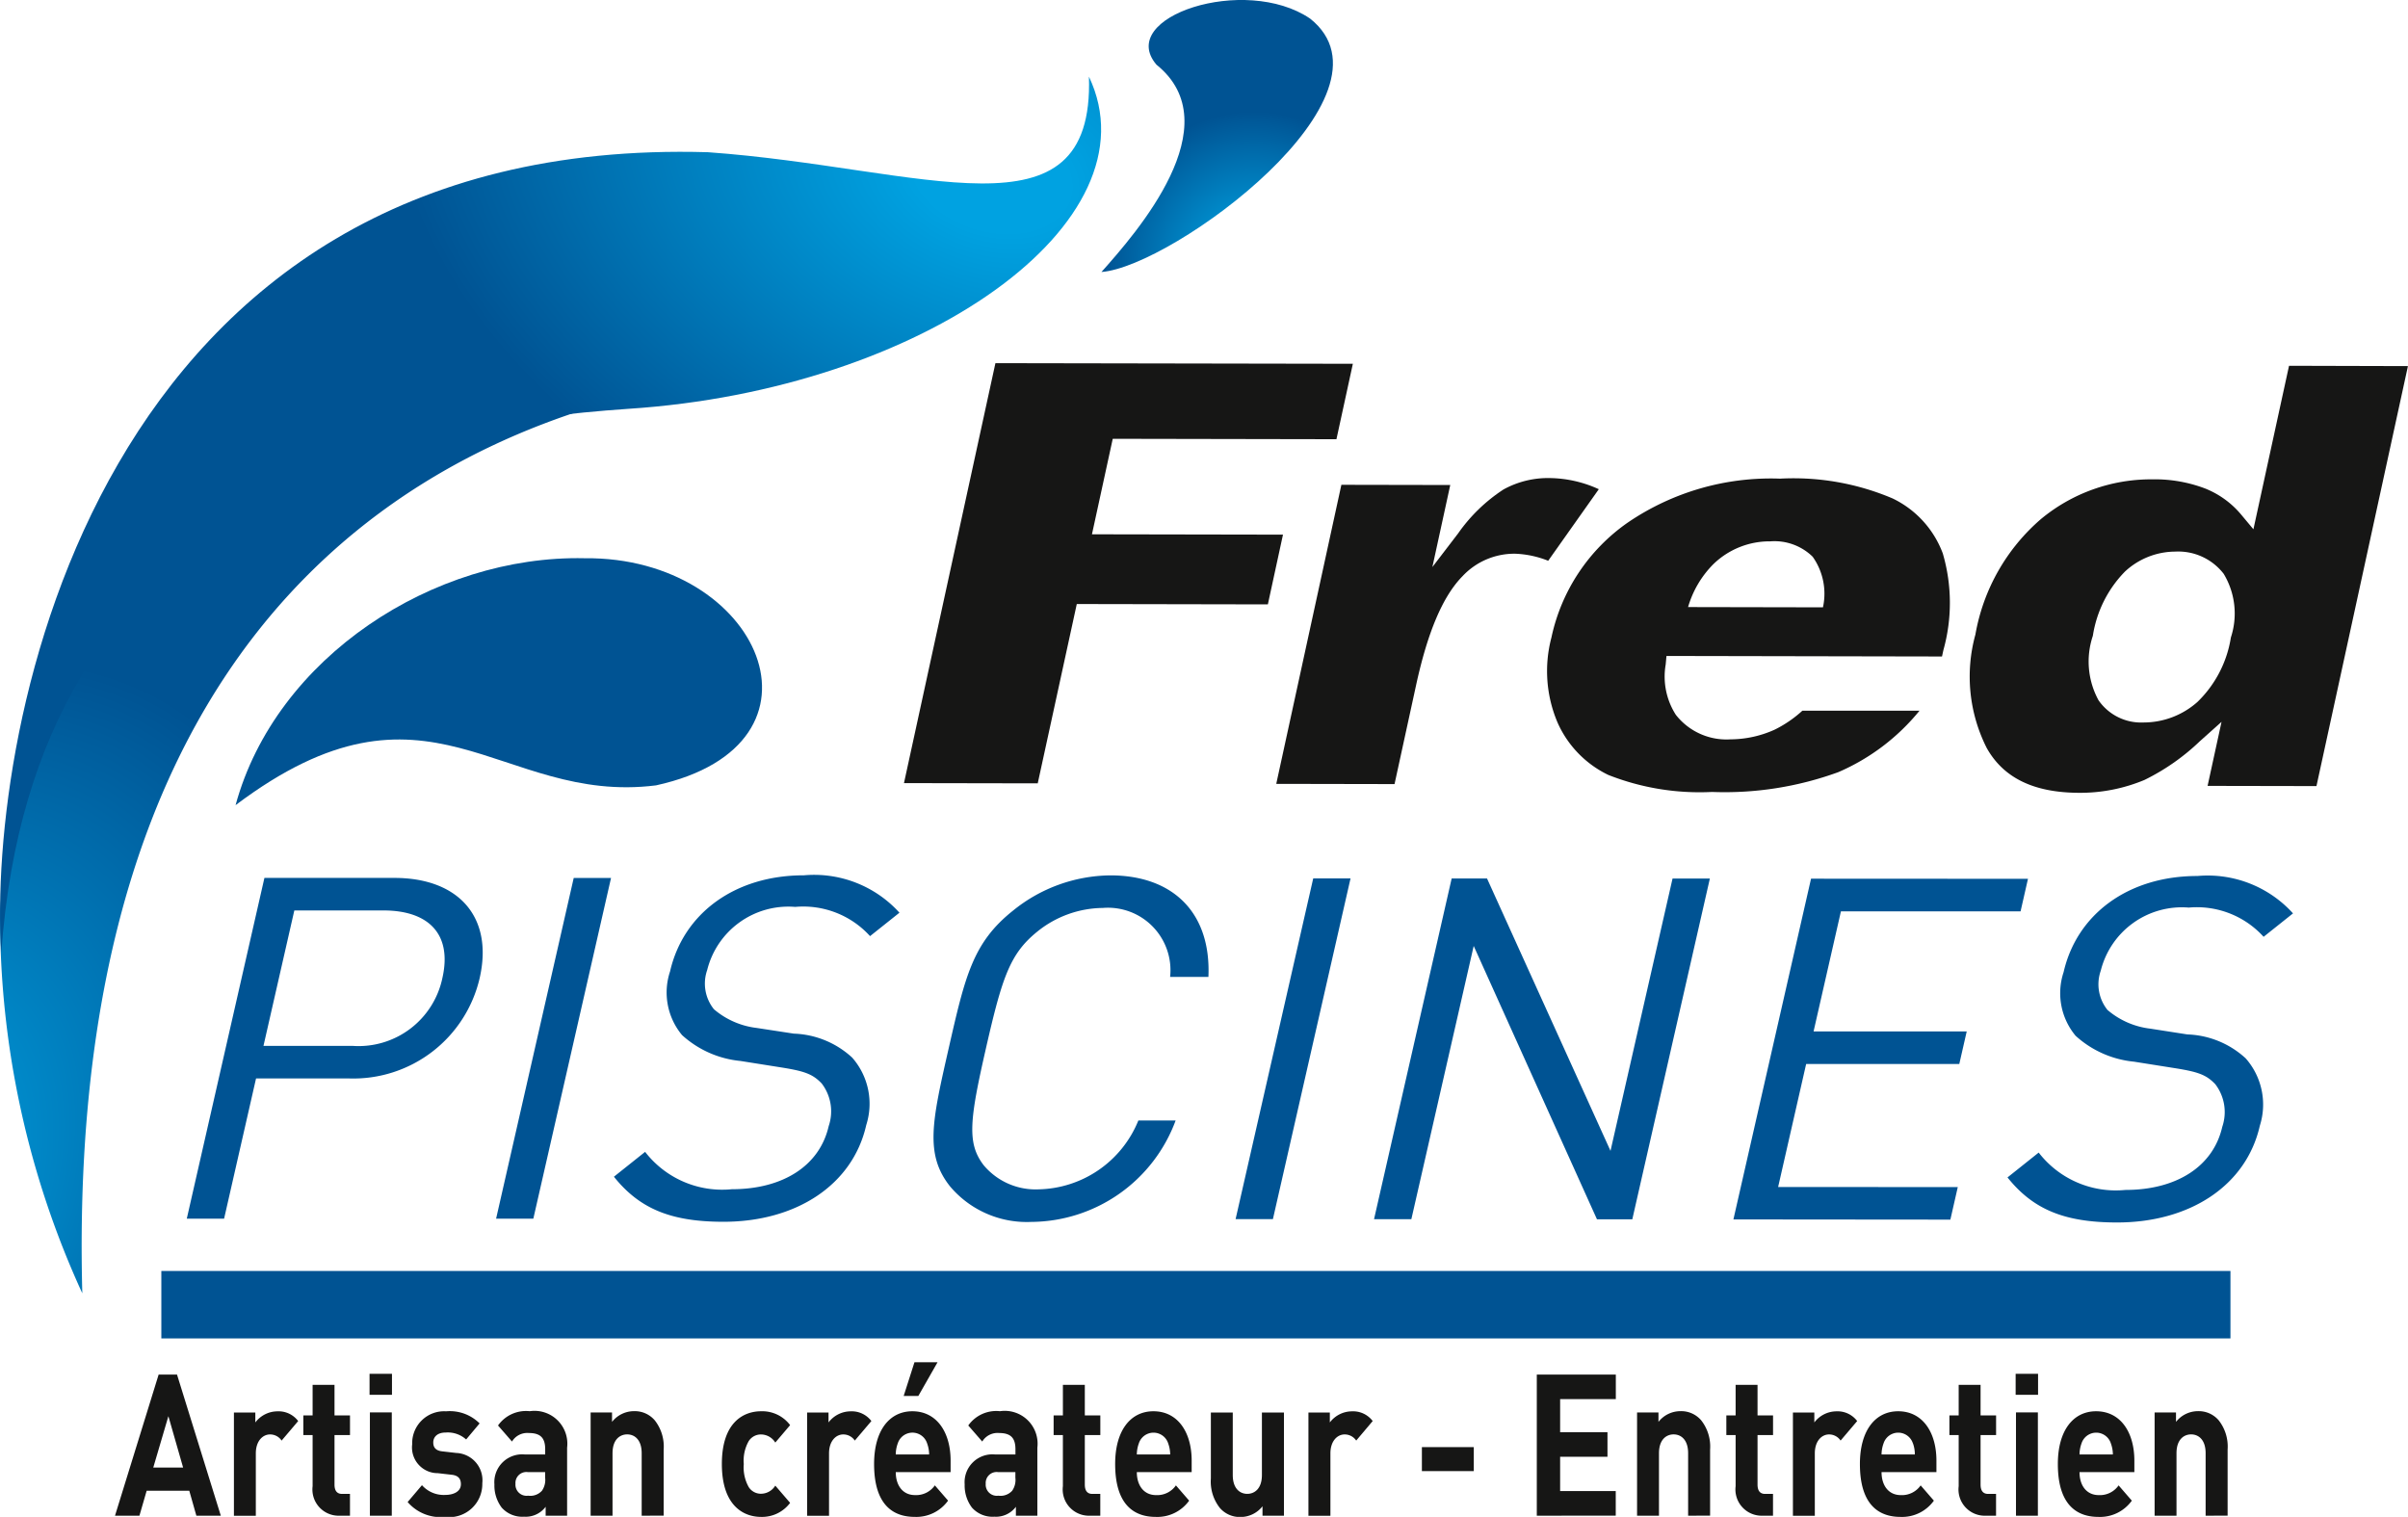
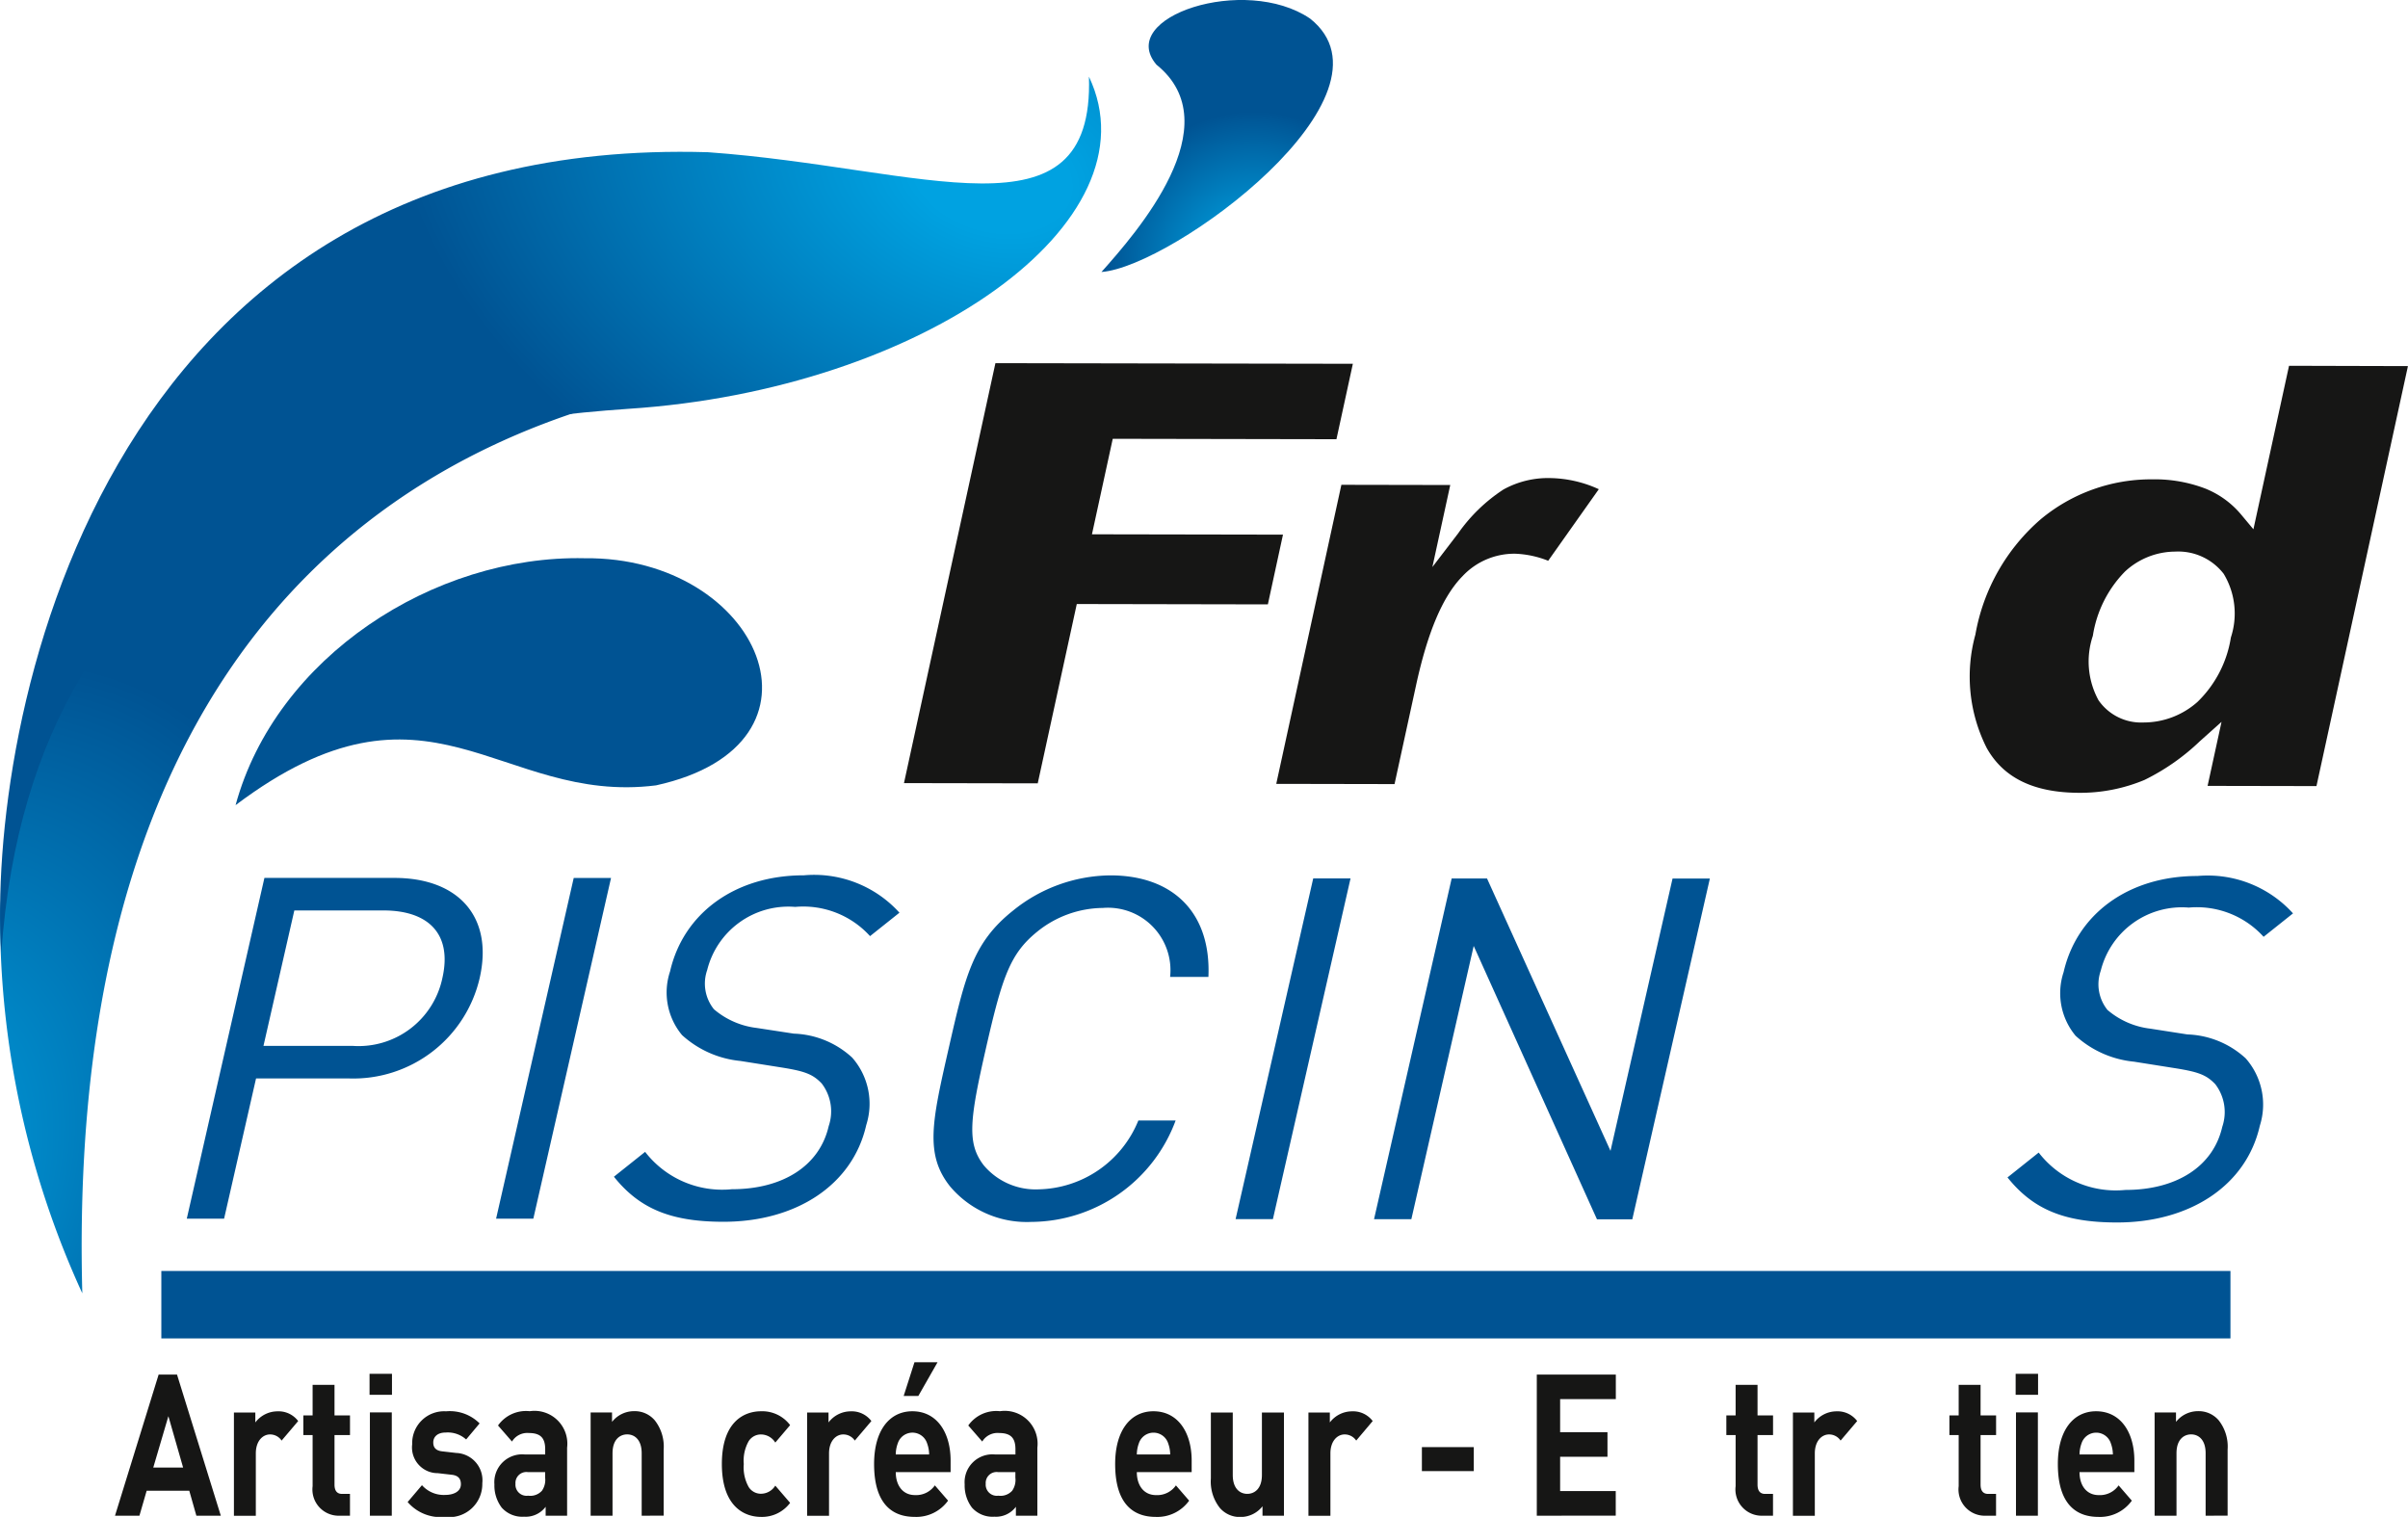
<svg xmlns="http://www.w3.org/2000/svg" xmlns:xlink="http://www.w3.org/1999/xlink" width="127.459" height="80.294" viewBox="0 0 127.459 80.294">
  <defs>
    <style>.a{fill:#161615;}.b{fill:#005393;}.c{fill:none;stroke:#005393;stroke-width:3.57px;}.d{fill:url(#a);}.e{fill:url(#b);}.f{fill:url(#c);}.g{fill:url(#d);}</style>
    <radialGradient id="a" cx="0.454" cy="0.148" r="0.67" gradientTransform="matrix(-0.78, 0.794, -0.671, -0.401, 0.207, 0.638)" gradientUnits="objectBoundingBox">
      <stop offset="0.13" stop-color="#00a2e1" />
      <stop offset="1" stop-color="#005393" />
    </radialGradient>
    <radialGradient id="b" cx="0.682" cy="0.124" r="1.449" gradientTransform="matrix(0.463, -0.164, -0.042, -0.538, -0.242, -24.196)" xlink:href="#a" />
    <radialGradient id="c" cx="0.769" cy="0.007" r="0.662" gradientTransform="matrix(0.752, 0.327, -0.188, 0.685, 0.283, -0.146)" xlink:href="#a" />
    <radialGradient id="d" cx="0.5" cy="0.5" r="0.416" gradientTransform="translate(-0.088 0.358) scale(1.175 1.23)" xlink:href="#a" />
  </defs>
  <g transform="translate(-244.528 -164.038)">
    <g transform="translate(292.375 183.259)">
      <path class="a" d="M388.55,226.959l1.1-5.055,11.841.022.869-3.993L383.44,217.9,378.6,240.129l7.08.013,2.067-9.492,10.114.019.8-3.692Z" transform="translate(-378.598 -217.898)" />
      <path class="a" d="M450.893,235.537a6.4,6.4,0,0,0-2.567-.589,4.883,4.883,0,0,0-2.473.6,8.773,8.773,0,0,0-2.407,2.329l-1.362,1.78.946-4.342-5.763-.011-3.447,15.83,6.261.012,1.143-5.247c.613-2.813,1.415-4.7,2.454-5.756a3.754,3.754,0,0,1,2.785-1.191h.009a5.245,5.245,0,0,1,1.742.373Z" transform="translate(-414.113 -228.863)" />
-       <path class="a" d="M492.295,236.079a13.411,13.411,0,0,0-5.943-1.049h-.037a13.444,13.444,0,0,0-8.044,2.33,9.934,9.934,0,0,0-4.036,6.082,6.956,6.956,0,0,0,.328,4.508,5.587,5.587,0,0,0,2.684,2.765,13.163,13.163,0,0,0,5.49.9,17.553,17.553,0,0,0,6.683-1.048,11.3,11.3,0,0,0,4.3-3.254h-6.2a6.321,6.321,0,0,1-1.458,1,5.715,5.715,0,0,1-2.332.517h-.011a3.4,3.4,0,0,1-2.9-1.3,3.754,3.754,0,0,1-.536-2.658l.042-.455,14.584.028.073-.335a9.3,9.3,0,0,0-.032-5.124A5.268,5.268,0,0,0,492.295,236.079Zm-3.687,5.764-7.14-.014a5.324,5.324,0,0,1,1.331-2.264,4.272,4.272,0,0,1,3.026-1.215,2.891,2.891,0,0,1,2.237.813A3.383,3.383,0,0,1,488.608,241.842Z" transform="translate(-439.963 -228.916)" />
      <path class="a" d="M553.618,218.3l-1.885,8.654-.655-.784a4.794,4.794,0,0,0-1.92-1.382,7.5,7.5,0,0,0-2.776-.477h-.019a9.128,9.128,0,0,0-5.874,2.1,10.445,10.445,0,0,0-3.472,6.115,8.376,8.376,0,0,0,.6,6.007c.893,1.591,2.5,2.366,4.9,2.371h.017a8.814,8.814,0,0,0,3.436-.683,11.628,11.628,0,0,0,2.926-2.046l1.149-1.027-.738,3.389,5.763.011,4.842-22.231Zm-3.077,14.374a6.054,6.054,0,0,1-1.777,3.426,4.3,4.3,0,0,1-2.842,1.081h-.008a2.742,2.742,0,0,1-2.38-1.176,4.277,4.277,0,0,1-.3-3.413,6.2,6.2,0,0,1,1.7-3.4,3.931,3.931,0,0,1,2.648-1.056h.007a3.036,3.036,0,0,1,2.572,1.179A4.067,4.067,0,0,1,550.541,232.678Z" transform="translate(-480.303 -218.159)" />
    </g>
    <g transform="translate(254.415 210.368)">
      <g transform="translate(0)">
        <path class="b" d="M280.809,304.861l-4.91,0-1.691,7.422h-1.975l4.109-18.036,6.885,0c3.377,0,5.248,2.055,4.509,5.3A6.865,6.865,0,0,1,280.809,304.861Zm1.844-8.892-4.728,0-1.633,7.169,4.728,0a4.534,4.534,0,0,0,4.743-3.595C286.3,297.162,284.965,295.97,282.653,295.969Z" transform="translate(-272.233 -294.106)" />
        <path class="b" d="M318.1,312.3l4.109-18.036h1.975L320.071,312.3Z" transform="translate(-301.728 -294.121)" />
        <path class="b" d="M341.4,312.2c-2.78,0-4.443-.687-5.8-2.385l1.651-1.316a5.153,5.153,0,0,0,4.59,1.978c2.7,0,4.648-1.239,5.127-3.341a2.424,2.424,0,0,0-.369-2.255c-.482-.507-.915-.659-2.22-.863l-2.081-.33a5.357,5.357,0,0,1-3.092-1.369,3.525,3.525,0,0,1-.635-3.37c.7-3.065,3.421-5.09,7.084-5.088a6.087,6.087,0,0,1,5.058,1.979l-1.556,1.24a4.766,4.766,0,0,0-3.961-1.547,4.428,4.428,0,0,0-4.659,3.341,2.167,2.167,0,0,0,.358,2.078,4.257,4.257,0,0,0,2.269.989l1.957.3a4.793,4.793,0,0,1,3.089,1.268,3.7,3.7,0,0,1,.745,3.573C348.24,310.251,345.25,312.2,341.4,312.2Z" transform="translate(-312.991 -293.858)" />
        <path class="b" d="M388.163,312.222a5.312,5.312,0,0,1-4.3-1.876c-1.354-1.7-.95-3.472-.078-7.3s1.275-5.6,3.4-7.295a8.293,8.293,0,0,1,5.156-1.872c3.325,0,5.344,1.979,5.194,5.374h-2.027a3.308,3.308,0,0,0-3.56-3.65,5.6,5.6,0,0,0-3.485,1.265c-1.434,1.164-1.847,2.406-2.707,6.18s-1.013,5.016-.11,6.182a3.586,3.586,0,0,0,2.907,1.268,5.825,5.825,0,0,0,5.274-3.645H395.8A8.2,8.2,0,0,1,388.163,312.222Z" transform="translate(-343.459 -293.873)" />
        <path class="b" d="M427.8,312.36l4.109-18.036h1.975l-4.109,18.036Z" transform="translate(-372.285 -294.158)" />
        <path class="b" d="M460.13,312.376l-6.525-14.47-3.3,14.464h-1.975l4.109-18.036h1.871l6.536,14.419,3.284-14.414h1.975L462,312.377Z" transform="translate(-385.487 -294.164)" />
-         <path class="b" d="M501.623,312.4l4.109-18.036,11.483.006-.392,1.722-9.509,0-1.448,6.358,8.106,0-.393,1.723-8.106,0-1.483,6.51,9.509.005-.392,1.722Z" transform="translate(-419.758 -294.182)" />
        <path class="b" d="M548.082,312.306c-2.78,0-4.442-.686-5.8-2.384l1.651-1.316a5.152,5.152,0,0,0,4.59,1.978c2.7,0,4.648-1.238,5.127-3.341a2.424,2.424,0,0,0-.369-2.255c-.482-.507-.916-.659-2.22-.863l-2.081-.33a5.357,5.357,0,0,1-3.092-1.37,3.523,3.523,0,0,1-.636-3.37c.7-3.065,3.421-5.091,7.084-5.089a6.085,6.085,0,0,1,5.058,1.979l-1.556,1.24a4.768,4.768,0,0,0-3.961-1.547,4.428,4.428,0,0,0-4.659,3.342,2.166,2.166,0,0,0,.358,2.078,4.246,4.246,0,0,0,2.269.989l1.957.305a4.791,4.791,0,0,1,3.089,1.268,3.7,3.7,0,0,1,.745,3.572C554.918,310.359,551.927,312.308,548.082,312.306Z" transform="translate(-445.909 -293.927)" />
      </g>
    </g>
    <line class="c" x2="109.521" transform="translate(253.068 233.099)" />
    <g transform="translate(244.528 164.038)">
      <g transform="translate(0 19.59)">
        <path class="d" d="M244.532,247.615c1.5-23.106,26.681-30.648,38.129-28.264-9.422,1.461-34.861,7.58-33.776,48.448a47.639,47.639,0,0,1-4.352-20.184" transform="translate(-244.528 -218.93)" />
        <path class="e" d="M301.721,258.854c9.88-2.166,5.507-12.122-3.775-12.023-8-.176-16.35,5.248-18.479,13.07C289.726,252.172,293.395,259.9,301.721,258.854Z" transform="translate(-266.998 -236.872)" />
      </g>
      <g transform="translate(0.007 4.059)">
        <path class="f" d="M277.8,192.994c-12.292.842-31.475,4.68-33.192,28.788-.765-11.6,4.813-43.327,37.4-42.371,11.4.81,20.461,4.933,20.17-4C305.839,183.108,293.4,191.98,277.8,192.994Z" transform="translate(-244.546 -175.413)" />
      </g>
      <path class="g" d="M410.8,167.462c3.966,3.189-1.076,8.91-2.911,10.973,3.784-.281,16.12-9.379,11.045-13.412C415.488,162.679,408.645,164.93,410.8,167.462Z" transform="translate(-349.587 -164.038)" />
    </g>
    <g transform="translate(250.614 236.147)">
      <g transform="translate(0 0)">
        <path class="a" d="M265.891,375.387l-.375-1.322H263.26l-.383,1.322h-1.293l2.31-7.472h.972l2.319,7.472Zm-1.481-5.268-.8,2.718h1.579Z" transform="translate(-261.583 -367.265)" />
        <path class="a" d="M281.75,374.908a.73.73,0,0,0-.616-.325c-.357,0-.749.315-.749,1.007v3.3h-1.159v-5.467h1.133v.525a1.476,1.476,0,0,1,1.168-.588,1.3,1.3,0,0,1,1.1.514Z" transform="translate(-272.93 -370.763)" />
        <path class="a" d="M291.358,376.37a1.39,1.39,0,0,1-1.346-1.563V372.1h-.491V371.06h.491v-1.616h1.159v1.616h.82V372.1h-.82v2.623c0,.315.125.493.4.493h.419v1.154Z" transform="translate(-279.551 -368.248)" />
        <path class="a" d="M299.341,368.91V367.8h1.187v1.112Zm.018,6.4v-5.467h1.159v5.467Z" transform="translate(-285.866 -367.189)" />
        <path class="a" d="M306.969,378.948a2.3,2.3,0,0,1-1.98-.787l.758-.892a1.537,1.537,0,0,0,1.24.515c.4,0,.821-.158.821-.567,0-.273-.125-.462-.491-.5l-.731-.084a1.361,1.361,0,0,1-1.356-1.532,1.69,1.69,0,0,1,1.793-1.742,2.23,2.23,0,0,1,1.775.64l-.713.85a1.45,1.45,0,0,0-1.08-.367c-.464,0-.66.252-.66.525,0,.2.071.43.482.472l.731.084a1.447,1.447,0,0,1,1.383,1.605A1.75,1.75,0,0,1,306.969,378.948Z" transform="translate(-289.498 -370.763)" />
        <path class="a" d="M320.571,378.885v-.473a1.312,1.312,0,0,1-1.142.525,1.452,1.452,0,0,1-1.186-.483,1.941,1.941,0,0,1-.384-1.228,1.473,1.473,0,0,1,1.588-1.585h1.1v-.273c0-.6-.25-.86-.865-.86a.941.941,0,0,0-.892.451l-.74-.85a1.813,1.813,0,0,1,1.677-.756,1.739,1.739,0,0,1,1.98,1.931v3.6Zm-.027-2.309h-.919a.579.579,0,0,0-.651.619.588.588,0,0,0,.669.63.833.833,0,0,0,.732-.262,1.008,1.008,0,0,0,.169-.693Z" transform="translate(-297.775 -370.763)" />
        <path class="a" d="M334.831,378.885V375.58c0-.745-.4-1-.767-1s-.776.252-.776,1v3.305h-1.159v-5.467h1.133v.5a1.482,1.482,0,0,1,1.16-.567,1.39,1.39,0,0,1,1.1.483,2.248,2.248,0,0,1,.473,1.553v3.494Z" transform="translate(-306.952 -370.763)" />
        <path class="a" d="M353.673,378.948c-.927,0-2.078-.587-2.078-2.8s1.151-2.792,2.078-2.792a1.844,1.844,0,0,1,1.535.734l-.785.924a.893.893,0,0,0-.749-.43.762.762,0,0,0-.66.357,2.1,2.1,0,0,0-.259,1.207,2.139,2.139,0,0,0,.259,1.217.762.762,0,0,0,.66.357.894.894,0,0,0,.749-.43l.785.913A1.853,1.853,0,0,1,353.673,378.948Z" transform="translate(-319.472 -370.763)" />
        <path class="a" d="M366.764,374.908a.73.73,0,0,0-.615-.325c-.357,0-.749.315-.749,1.007v3.3H364.24v-5.467h1.133v.525a1.476,1.476,0,0,1,1.168-.588,1.3,1.3,0,0,1,1.1.514Z" transform="translate(-327.604 -370.763)" />
        <path class="a" d="M375.328,371.906c0,.7.366,1.217,1.017,1.217a1.205,1.205,0,0,0,1.052-.514l.7.808a2.07,2.07,0,0,1-1.766.86c-1.1,0-2.15-.587-2.15-2.8,0-1.784.82-2.791,2.025-2.791,1.293,0,2.025,1.112,2.025,2.613v.608Zm1.659-1.522a.815.815,0,0,0-1.552,0,1.737,1.737,0,0,0-.107.588h1.766A1.737,1.737,0,0,0,376.987,370.384Zm-.464-2.508h-.776l.571-1.784h1.222Z" transform="translate(-334 -366.093)" />
        <path class="a" d="M390.317,378.885v-.473a1.312,1.312,0,0,1-1.142.525,1.452,1.452,0,0,1-1.186-.483,1.941,1.941,0,0,1-.384-1.228,1.473,1.473,0,0,1,1.588-1.585h1.1v-.273c0-.6-.25-.86-.865-.86a.941.941,0,0,0-.892.451l-.74-.85a1.813,1.813,0,0,1,1.677-.756,1.739,1.739,0,0,1,1.98,1.931v3.6Zm-.027-2.309h-.919a.579.579,0,0,0-.651.619.588.588,0,0,0,.669.63.832.832,0,0,0,.731-.262,1.008,1.008,0,0,0,.169-.693Z" transform="translate(-342.63 -370.763)" />
-         <path class="a" d="M402.637,376.37a1.39,1.39,0,0,1-1.347-1.563V372.1H400.8V371.06h.491v-1.616h1.16v1.616h.821V372.1h-.821v2.623c0,.315.125.493.4.493h.419v1.154Z" transform="translate(-351.116 -368.248)" />
        <path class="a" d="M411.083,376.577c0,.7.366,1.217,1.017,1.217a1.205,1.205,0,0,0,1.052-.514l.7.808a2.071,2.071,0,0,1-1.766.86c-1.1,0-2.15-.587-2.15-2.8,0-1.784.821-2.792,2.025-2.792,1.293,0,2.025,1.112,2.025,2.613v.608Zm1.659-1.522a.815.815,0,0,0-1.552,0,1.746,1.746,0,0,0-.107.588h1.766A1.745,1.745,0,0,0,412.742,375.055Z" transform="translate(-356.995 -370.763)" />
        <path class="a" d="M426.864,379v-.5a1.48,1.48,0,0,1-1.16.567,1.393,1.393,0,0,1-1.1-.483,2.25,2.25,0,0,1-.473-1.553v-3.495h1.159v3.306c0,.745.4,1,.767,1s.776-.252.776-1v-3.306H428V379Z" transform="translate(-366.124 -370.877)" />
        <path class="a" d="M441.129,374.908a.73.73,0,0,0-.616-.325c-.357,0-.749.315-.749,1.007v3.3H438.6v-5.467h1.133v.525a1.477,1.477,0,0,1,1.169-.588,1.3,1.3,0,0,1,1.1.514Z" transform="translate(-375.429 -370.763)" />
        <path class="a" d="M455.422,379.947v-1.27h2.747v1.27Z" transform="translate(-386.245 -374.186)" />
        <path class="a" d="M472.465,375.387v-7.472h4.183v1.3H473.7v1.752h2.506v1.3H473.7v1.815h2.944v1.3Z" transform="translate(-397.206 -367.265)" />
-         <path class="a" d="M490.037,378.885V375.58c0-.745-.4-1-.767-1s-.776.252-.776,1v3.305h-1.16v-5.467h1.133v.5a1.482,1.482,0,0,1,1.16-.567,1.391,1.391,0,0,1,1.1.483,2.247,2.247,0,0,1,.473,1.553v3.494Z" transform="translate(-406.768 -370.763)" />
        <path class="a" d="M502.416,376.37a1.39,1.39,0,0,1-1.347-1.563V372.1h-.491V371.06h.491v-1.616h1.16v1.616h.821V372.1h-.821v2.623c0,.315.125.493.4.493h.419v1.154Z" transform="translate(-415.286 -368.248)" />
        <path class="a" d="M512.973,374.908a.73.73,0,0,0-.615-.325c-.357,0-.749.315-.749,1.007v3.3h-1.159v-5.467h1.133v.525a1.477,1.477,0,0,1,1.168-.588,1.3,1.3,0,0,1,1.1.514Z" transform="translate(-421.634 -370.763)" />
-         <path class="a" d="M521.537,376.577c0,.7.365,1.217,1.017,1.217a1.206,1.206,0,0,0,1.053-.514l.7.808a2.07,2.07,0,0,1-1.766.86c-1.1,0-2.149-.587-2.149-2.8,0-1.784.82-2.792,2.025-2.792,1.293,0,2.025,1.112,2.025,2.613v.608Zm1.659-1.522a.815.815,0,0,0-1.552,0,1.737,1.737,0,0,0-.107.588H523.3A1.746,1.746,0,0,0,523.2,375.055Z" transform="translate(-428.03 -370.763)" />
        <path class="a" d="M535.5,376.37a1.39,1.39,0,0,1-1.346-1.563V372.1h-.491V371.06h.491v-1.616h1.159v1.616h.821V372.1h-.821v2.623c0,.315.125.493.4.493h.419v1.154Z" transform="translate(-436.564 -368.248)" />
        <path class="a" d="M543.484,368.91V367.8h1.187v1.112Zm.018,6.4v-5.467h1.159v5.467Z" transform="translate(-442.879 -367.189)" />
        <path class="a" d="M550.9,376.577c0,.7.365,1.217,1.017,1.217a1.205,1.205,0,0,0,1.052-.514l.7.808a2.07,2.07,0,0,1-1.766.86c-1.1,0-2.15-.587-2.15-2.8,0-1.784.821-2.792,2.025-2.792,1.293,0,2.025,1.112,2.025,2.613v.608Zm1.659-1.522a.815.815,0,0,0-1.552,0,1.746,1.746,0,0,0-.107.588h1.766A1.736,1.736,0,0,0,552.558,375.055Z" transform="translate(-446.914 -370.763)" />
        <path class="a" d="M566.8,378.885V375.58c0-.745-.4-1-.767-1s-.775.252-.775,1v3.305H564.1v-5.467h1.132v.5a1.482,1.482,0,0,1,1.159-.567,1.391,1.391,0,0,1,1.1.483,2.249,2.249,0,0,1,.473,1.553v3.494Z" transform="translate(-456.139 -370.763)" />
      </g>
    </g>
  </g>
</svg>